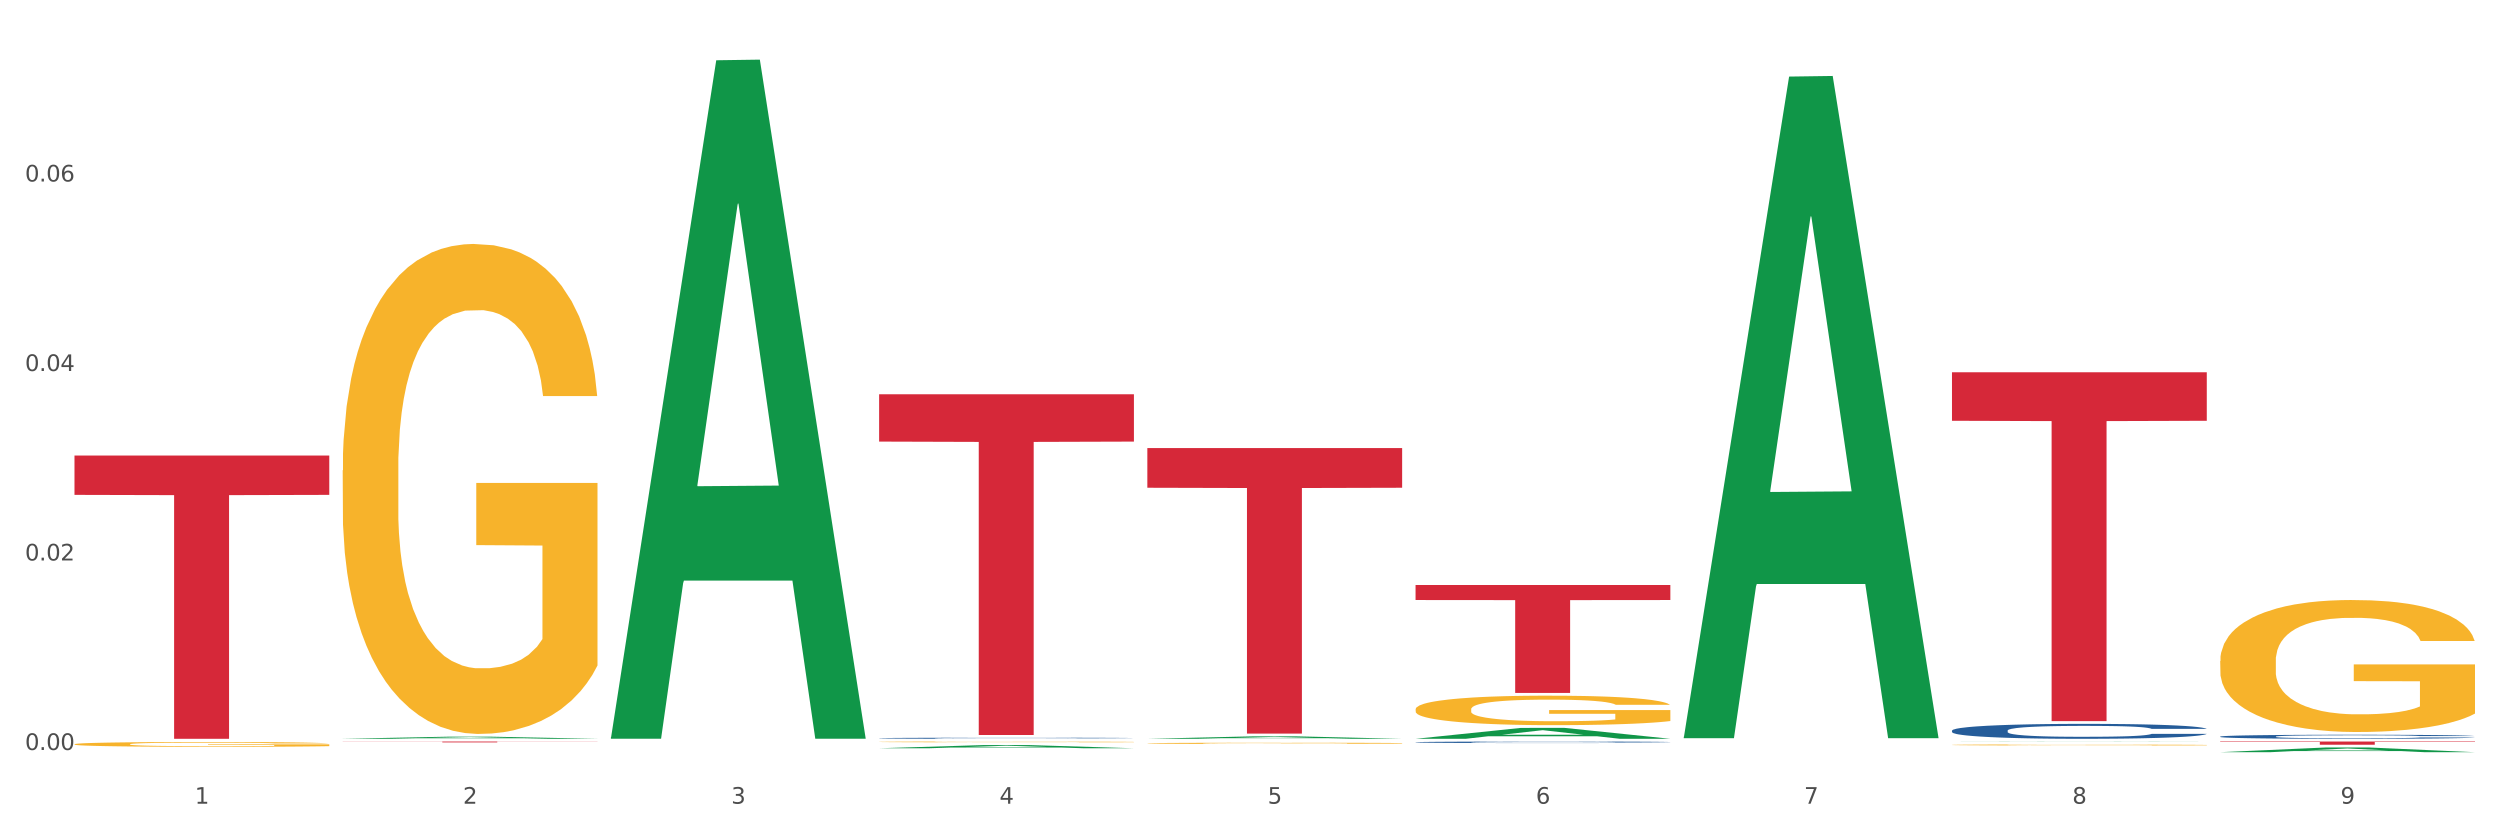
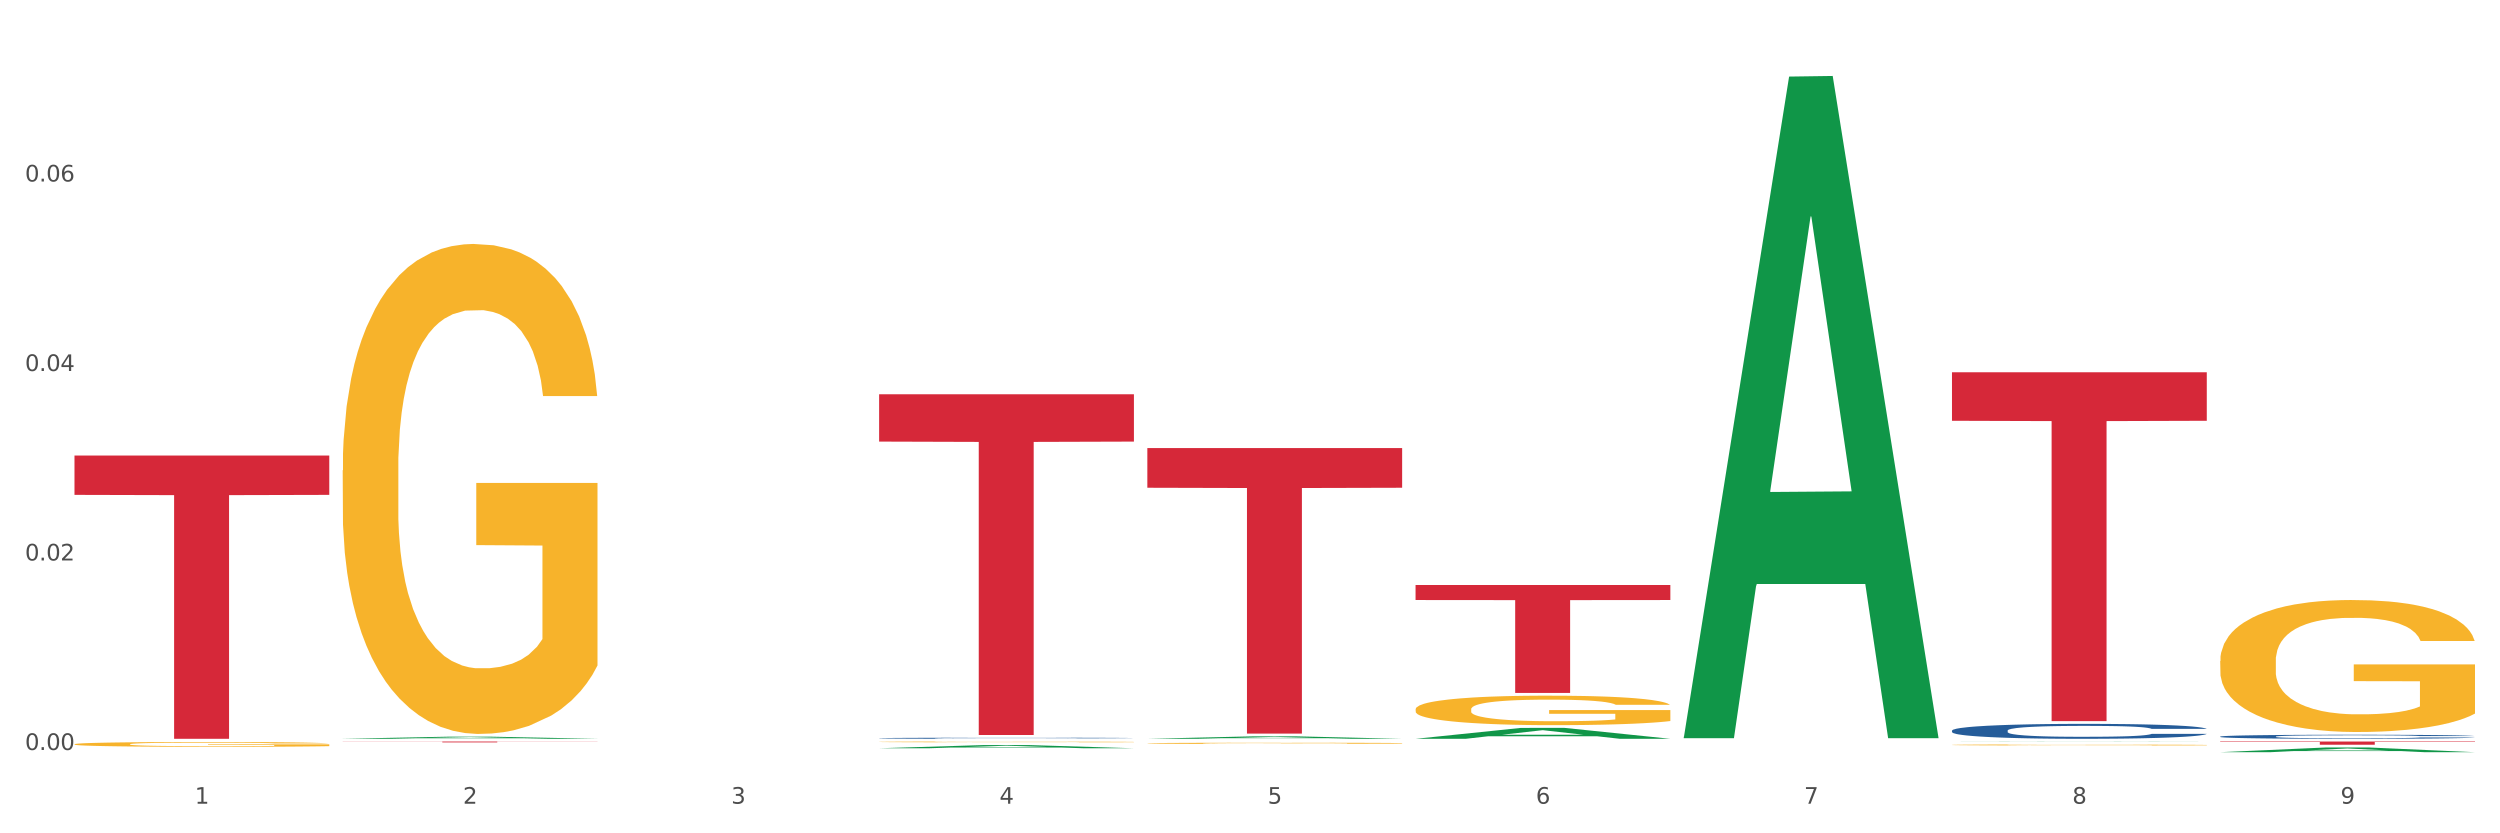
<svg xmlns="http://www.w3.org/2000/svg" xmlns:xlink="http://www.w3.org/1999/xlink" width="1080pt" height="360pt" viewBox="0 0 1080 360" version="1.1">
  <rect x="0" y="0" width="1080" height="360" fill="#333333" stroke="none" />
  <defs>
    <style type="text/css">*{stroke-linejoin: round; stroke-linecap: butt}</style>
  </defs>
  <g id="figure_1">
    <g id="patch_1">
      <path d="M 0 360  L 1080 360  L 1080 0  L 0 0  z " style="fill: #ffffff; stroke: #ffffff; stroke-linejoin: miter" />
    </g>
    <g id="axes_1">
      <g id="matplotlib.axis_1">
        <g id="xtick_1">
          <g id="text_1">
            <g style="fill: #4d4d4d" transform="translate(84.159 347.204) scale(0.096 -0.096)">
              <defs>
                <path id="DejaVuSans-31" d="M 794 531  L 1825 531  L 1825 4091  L 703 3866  L 703 4441  L 1819 4666  L 2450 4666  L 2450 531  L 3481 531  L 3481 0  L 794 0  L 794 531  z " transform="scale(0.016)" />
              </defs>
              <use xlink:href="#DejaVuSans-31" />
            </g>
          </g>
        </g>
        <g id="xtick_2">
          <g id="text_2">
            <g style="fill: #4d4d4d" transform="translate(200.027 347.204) scale(0.096 -0.096)">
              <defs>
                <path id="DejaVuSans-32" d="M 1228 531  L 3431 531  L 3431 0  L 469 0  L 469 531  Q 828 903 1448 1529  Q 2069 2156 2228 2338  Q 2531 2678 2651 2914  Q 2772 3150 2772 3378  Q 2772 3750 2511 3984  Q 2250 4219 1831 4219  Q 1534 4219 1204 4116  Q 875 4013 500 3803  L 500 4441  Q 881 4594 1212 4672  Q 1544 4750 1819 4750  Q 2544 4750 2975 4387  Q 3406 4025 3406 3419  Q 3406 3131 3298 2873  Q 3191 2616 2906 2266  Q 2828 2175 2409 1742  Q 1991 1309 1228 531  z " transform="scale(0.016)" />
              </defs>
              <use xlink:href="#DejaVuSans-32" />
            </g>
          </g>
        </g>
        <g id="xtick_3">
          <g id="text_3">
            <g style="fill: #4d4d4d" transform="translate(315.896 347.204) scale(0.096 -0.096)">
              <defs>
                <path id="DejaVuSans-33" d="M 2597 2516  Q 3050 2419 3304 2112  Q 3559 1806 3559 1356  Q 3559 666 3084 287  Q 2609 -91 1734 -91  Q 1441 -91 1130 -33  Q 819 25 488 141  L 488 750  Q 750 597 1062 519  Q 1375 441 1716 441  Q 2309 441 2620 675  Q 2931 909 2931 1356  Q 2931 1769 2642 2001  Q 2353 2234 1838 2234  L 1294 2234  L 1294 2753  L 1863 2753  Q 2328 2753 2575 2939  Q 2822 3125 2822 3475  Q 2822 3834 2567 4026  Q 2313 4219 1838 4219  Q 1578 4219 1281 4162  Q 984 4106 628 3988  L 628 4550  Q 988 4650 1302 4700  Q 1616 4750 1894 4750  Q 2613 4750 3031 4423  Q 3450 4097 3450 3541  Q 3450 3153 3228 2886  Q 3006 2619 2597 2516  z " transform="scale(0.016)" />
              </defs>
              <use xlink:href="#DejaVuSans-33" />
            </g>
          </g>
        </g>
        <g id="xtick_4">
          <g id="text_4">
            <g style="fill: #4d4d4d" transform="translate(431.765 347.204) scale(0.096 -0.096)">
              <defs>
                <path id="DejaVuSans-34" d="M 2419 4116  L 825 1625  L 2419 1625  L 2419 4116  z M 2253 4666  L 3047 4666  L 3047 1625  L 3713 1625  L 3713 1100  L 3047 1100  L 3047 0  L 2419 0  L 2419 1100  L 313 1100  L 313 1709  L 2253 4666  z " transform="scale(0.016)" />
              </defs>
              <use xlink:href="#DejaVuSans-34" />
            </g>
          </g>
        </g>
        <g id="xtick_5">
          <g id="text_5">
            <g style="fill: #4d4d4d" transform="translate(547.634 347.204) scale(0.096 -0.096)">
              <defs>
                <path id="DejaVuSans-35" d="M 691 4666  L 3169 4666  L 3169 4134  L 1269 4134  L 1269 2991  Q 1406 3038 1543 3061  Q 1681 3084 1819 3084  Q 2600 3084 3056 2656  Q 3513 2228 3513 1497  Q 3513 744 3044 326  Q 2575 -91 1722 -91  Q 1428 -91 1123 -41  Q 819 9 494 109  L 494 744  Q 775 591 1075 516  Q 1375 441 1709 441  Q 2250 441 2565 725  Q 2881 1009 2881 1497  Q 2881 1984 2565 2268  Q 2250 2553 1709 2553  Q 1456 2553 1204 2497  Q 953 2441 691 2322  L 691 4666  z " transform="scale(0.016)" />
              </defs>
              <use xlink:href="#DejaVuSans-35" />
            </g>
          </g>
        </g>
        <g id="xtick_6">
          <g id="text_6">
            <g style="fill: #4d4d4d" transform="translate(663.502 347.204) scale(0.096 -0.096)">
              <defs>
                <path id="DejaVuSans-36" d="M 2113 2584  Q 1688 2584 1439 2293  Q 1191 2003 1191 1497  Q 1191 994 1439 701  Q 1688 409 2113 409  Q 2538 409 2786 701  Q 3034 994 3034 1497  Q 3034 2003 2786 2293  Q 2538 2584 2113 2584  z M 3366 4563  L 3366 3988  Q 3128 4100 2886 4159  Q 2644 4219 2406 4219  Q 1781 4219 1451 3797  Q 1122 3375 1075 2522  Q 1259 2794 1537 2939  Q 1816 3084 2150 3084  Q 2853 3084 3261 2657  Q 3669 2231 3669 1497  Q 3669 778 3244 343  Q 2819 -91 2113 -91  Q 1303 -91 875 529  Q 447 1150 447 2328  Q 447 3434 972 4092  Q 1497 4750 2381 4750  Q 2619 4750 2861 4703  Q 3103 4656 3366 4563  z " transform="scale(0.016)" />
              </defs>
              <use xlink:href="#DejaVuSans-36" />
            </g>
          </g>
        </g>
        <g id="xtick_7">
          <g id="text_7">
            <g style="fill: #4d4d4d" transform="translate(779.371 347.204) scale(0.096 -0.096)">
              <defs>
                <path id="DejaVuSans-37" d="M 525 4666  L 3525 4666  L 3525 4397  L 1831 0  L 1172 0  L 2766 4134  L 525 4134  L 525 4666  z " transform="scale(0.016)" />
              </defs>
              <use xlink:href="#DejaVuSans-37" />
            </g>
          </g>
        </g>
        <g id="xtick_8">
          <g id="text_8">
            <g style="fill: #4d4d4d" transform="translate(895.24 347.204) scale(0.096 -0.096)">
              <defs>
                <path id="DejaVuSans-38" d="M 2034 2216  Q 1584 2216 1326 1975  Q 1069 1734 1069 1313  Q 1069 891 1326 650  Q 1584 409 2034 409  Q 2484 409 2743 651  Q 3003 894 3003 1313  Q 3003 1734 2745 1975  Q 2488 2216 2034 2216  z M 1403 2484  Q 997 2584 770 2862  Q 544 3141 544 3541  Q 544 4100 942 4425  Q 1341 4750 2034 4750  Q 2731 4750 3128 4425  Q 3525 4100 3525 3541  Q 3525 3141 3298 2862  Q 3072 2584 2669 2484  Q 3125 2378 3379 2068  Q 3634 1759 3634 1313  Q 3634 634 3220 271  Q 2806 -91 2034 -91  Q 1263 -91 848 271  Q 434 634 434 1313  Q 434 1759 690 2068  Q 947 2378 1403 2484  z M 1172 3481  Q 1172 3119 1398 2916  Q 1625 2713 2034 2713  Q 2441 2713 2670 2916  Q 2900 3119 2900 3481  Q 2900 3844 2670 4047  Q 2441 4250 2034 4250  Q 1625 4250 1398 4047  Q 1172 3844 1172 3481  z " transform="scale(0.016)" />
              </defs>
              <use xlink:href="#DejaVuSans-38" />
            </g>
          </g>
        </g>
        <g id="xtick_9">
          <g id="text_9">
            <g style="fill: #4d4d4d" transform="translate(1011.108 347.204) scale(0.096 -0.096)">
              <defs>
                <path id="DejaVuSans-39" d="M 703 97  L 703 672  Q 941 559 1184 500  Q 1428 441 1663 441  Q 2288 441 2617 861  Q 2947 1281 2994 2138  Q 2813 1869 2534 1725  Q 2256 1581 1919 1581  Q 1219 1581 811 2004  Q 403 2428 403 3163  Q 403 3881 828 4315  Q 1253 4750 1959 4750  Q 2769 4750 3195 4129  Q 3622 3509 3622 2328  Q 3622 1225 3098 567  Q 2575 -91 1691 -91  Q 1453 -91 1209 -44  Q 966 3 703 97  z M 1959 2075  Q 2384 2075 2632 2365  Q 2881 2656 2881 3163  Q 2881 3666 2632 3958  Q 2384 4250 1959 4250  Q 1534 4250 1286 3958  Q 1038 3666 1038 3163  Q 1038 2656 1286 2365  Q 1534 2075 1959 2075  z " transform="scale(0.016)" />
              </defs>
              <use xlink:href="#DejaVuSans-39" />
            </g>
          </g>
        </g>
        <g id="xtick_10" />
        <g id="xtick_11" />
        <g id="xtick_12" />
        <g id="xtick_13" />
        <g id="xtick_14" />
        <g id="xtick_15" />
        <g id="xtick_16" />
        <g id="xtick_17" />
      </g>
      <g id="matplotlib.axis_2">
        <g id="ytick_1">
          <g id="text_10">
            <g style="fill: #4d4d4d" transform="translate(10.8 323.99) scale(0.096 -0.096)">
              <defs>
                <path id="DejaVuSans-30" d="M 2034 4250  Q 1547 4250 1301 3770  Q 1056 3291 1056 2328  Q 1056 1369 1301 889  Q 1547 409 2034 409  Q 2525 409 2770 889  Q 3016 1369 3016 2328  Q 3016 3291 2770 3770  Q 2525 4250 2034 4250  z M 2034 4750  Q 2819 4750 3233 4129  Q 3647 3509 3647 2328  Q 3647 1150 3233 529  Q 2819 -91 2034 -91  Q 1250 -91 836 529  Q 422 1150 422 2328  Q 422 3509 836 4129  Q 1250 4750 2034 4750  z " transform="scale(0.016)" />
                <path id="DejaVuSans-2e" d="M 684 794  L 1344 794  L 1344 0  L 684 0  L 684 794  z " transform="scale(0.016)" />
              </defs>
              <use xlink:href="#DejaVuSans-30" />
              <use xlink:href="#DejaVuSans-2e" transform="translate(63.623 0)" />
              <use xlink:href="#DejaVuSans-30" transform="translate(95.41 0)" />
              <use xlink:href="#DejaVuSans-30" transform="translate(159.033 0)" />
            </g>
          </g>
        </g>
        <g id="ytick_2">
          <g id="text_11">
            <g style="fill: #4d4d4d" transform="translate(10.8 242.131) scale(0.096 -0.096)">
              <use xlink:href="#DejaVuSans-30" />
              <use xlink:href="#DejaVuSans-2e" transform="translate(63.623 0)" />
              <use xlink:href="#DejaVuSans-30" transform="translate(95.41 0)" />
              <use xlink:href="#DejaVuSans-32" transform="translate(159.033 0)" />
            </g>
          </g>
        </g>
        <g id="ytick_3">
          <g id="text_12">
            <g style="fill: #4d4d4d" transform="translate(10.8 160.272) scale(0.096 -0.096)">
              <use xlink:href="#DejaVuSans-30" />
              <use xlink:href="#DejaVuSans-2e" transform="translate(63.623 0)" />
              <use xlink:href="#DejaVuSans-30" transform="translate(95.41 0)" />
              <use xlink:href="#DejaVuSans-34" transform="translate(159.033 0)" />
            </g>
          </g>
        </g>
        <g id="ytick_4">
          <g id="text_13">
            <g style="fill: #4d4d4d" transform="translate(10.8 78.413) scale(0.096 -0.096)">
              <use xlink:href="#DejaVuSans-30" />
              <use xlink:href="#DejaVuSans-2e" transform="translate(63.623 0)" />
              <use xlink:href="#DejaVuSans-30" transform="translate(95.41 0)" />
              <use xlink:href="#DejaVuSans-36" transform="translate(159.033 0)" />
            </g>
          </g>
        </g>
        <g id="ytick_5" />
        <g id="ytick_6" />
        <g id="ytick_7" />
        <g id="ytick_8" />
      </g>
      <g id="PolyCollection_1">
        <path d="M 148.044 319.146  L 148.157 319.145  L 193.549 318.248  L 212.387 318.247  L 258.119 319.148  L 236.331 319.148  L 226.458 318.938  L 179.591 318.938  L 179.251 318.941  L 169.718 319.148  L 148.044 319.148  L 148.044 319.146  L 185.492 318.813  L 220.557 318.812  L 203.195 318.439  L 202.968 318.437  L 202.741 318.44  L 185.379 318.812  L 185.492 318.813  L 148.044 319.146  z " clip-path="url(#p72c58d75cf)" style="fill: #109648" />
        <path d="M 843.256 160.833  L 953.331 160.833  L 953.331 181.775  L 910.032 181.916  L 910.032 311.529  L 886.295 311.529  L 886.295 181.916  L 843.256 181.775  L 843.256 160.975  L 843.256 160.833  z " clip-path="url(#p72c58d75cf)" style="fill: #d62839" />
        <path d="M 611.519 252.73  L 721.594 252.73  L 721.594 259.21  L 678.294 259.253  L 678.294 299.354  L 654.557 299.354  L 654.557 259.253  L 611.519 259.21  L 611.519 252.774  L 611.519 252.73  z " clip-path="url(#p72c58d75cf)" style="fill: #d62839" />
        <path d="M 495.65 193.566  L 605.725 193.566  L 605.725 210.708  L 562.425 210.824  L 562.425 316.921  L 538.689 316.921  L 538.689 210.824  L 495.65 210.708  L 495.65 193.682  L 495.65 193.566  z " clip-path="url(#p72c58d75cf)" style="fill: #d62839" />
        <path d="M 379.781 170.313  L 489.856 170.313  L 489.856 190.768  L 446.557 190.907  L 446.557 317.51  L 422.82 317.51  L 422.82 190.907  L 379.781 190.768  L 379.781 170.451  L 379.781 170.313  z " clip-path="url(#p72c58d75cf)" style="fill: #d62839" />
        <path d="M 148.044 320.342  L 258.119 320.342  L 258.119 320.392  L 214.819 320.393  L 214.819 320.702  L 191.083 320.702  L 191.083 320.393  L 148.044 320.392  L 148.044 320.343  L 148.044 320.342  z " clip-path="url(#p72c58d75cf)" style="fill: #d62839" />
        <path d="M 32.175 196.778  L 142.25 196.778  L 142.25 213.785  L 98.951 213.9  L 98.951 319.164  L 75.214 319.164  L 75.214 213.9  L 32.175 213.785  L 32.175 196.893  L 32.175 196.778  z " clip-path="url(#p72c58d75cf)" style="fill: #d62839" />
        <path d="M 379.781 318.902  L 379.911 318.902  L 379.911 318.89  L 380.302 318.873  L 381.733 318.843  L 383.554 318.82  L 386.677 318.793  L 388.369 318.781  L 390.58 318.769  L 395.134 318.748  L 400.339 318.731  L 403.982 318.721  L 406.714 318.715  L 412.83 318.705  L 416.343 318.7  L 419.986 318.696  L 423.109 318.693  L 428.313 318.69  L 432.477 318.689  L 437.291 318.688  L 441.324 318.689  L 446.659 318.691  L 454.466 318.696  L 457.458 318.699  L 461.492 318.704  L 465.655 318.711  L 469.038 318.718  L 472.942 318.728  L 476.975 318.741  L 480.879 318.757  L 483.611 318.773  L 485.823 318.789  L 487.775 318.808  L 489.206 318.83  L 489.856 318.847  L 466.046 318.847  L 465.395 318.831  L 464.094 318.814  L 462.793 318.802  L 461.362 318.793  L 459.15 318.782  L 457.198 318.775  L 453.945 318.767  L 450.953 318.761  L 448.481 318.758  L 445.488 318.756  L 439.113 318.753  L 434.559 318.753  L 431.696 318.754  L 428.183 318.756  L 425.19 318.759  L 421.677 318.764  L 418.945 318.77  L 416.213 318.777  L 414.651 318.783  L 412.309 318.792  L 410.748 318.8  L 408.666 318.814  L 407.495 318.823  L 405.413 318.848  L 404.503 318.866  L 404.112 318.879  L 403.852 318.893  L 403.852 318.96  L 404.633 318.991  L 405.283 319.004  L 406.324 319.018  L 408.276 319.038  L 411.138 319.056  L 414.131 319.07  L 416.603 319.078  L 418.945 319.084  L 421.287 319.089  L 424.15 319.093  L 426.492 319.096  L 430.005 319.098  L 434.168 319.1  L 437.421 319.1  L 444.057 319.098  L 447.049 319.095  L 449.912 319.092  L 453.035 319.088  L 455.507 319.082  L 456.938 319.078  L 459.28 319.07  L 461.102 319.061  L 462.663 319.051  L 463.704 319.043  L 464.875 319.03  L 465.786 319.015  L 466.046 319.007  L 489.856 319.007  L 489.336 319.023  L 488.425 319.038  L 486.604 319.058  L 485.172 319.07  L 482.96 319.085  L 480.618 319.097  L 477.366 319.11  L 474.373 319.12  L 471.25 319.129  L 467.867 319.137  L 461.752 319.147  L 459.54 319.151  L 454.856 319.156  L 451.213 319.159  L 445.878 319.162  L 440.414 319.164  L 434.689 319.164  L 429.614 319.163  L 424.019 319.161  L 420.506 319.158  L 416.603 319.154  L 412.049 319.148  L 407.755 319.141  L 403.722 319.132  L 399.949 319.122  L 396.436 319.111  L 391.882 319.092  L 388.499 319.074  L 386.027 319.057  L 384.335 319.042  L 382.644 319.024  L 381.733 319.012  L 380.302 318.981  L 379.781 318.953  L 379.781 318.902  z " clip-path="url(#p72c58d75cf)" style="fill: #255c99" />
-         <path d="M 611.519 320.641  L 611.649 320.641  L 611.649 320.624  L 612.039 320.601  L 613.47 320.558  L 615.292 320.526  L 618.415 320.488  L 620.106 320.472  L 622.318 320.455  L 626.872 320.426  L 632.076 320.402  L 635.72 320.389  L 638.452 320.38  L 644.567 320.365  L 648.08 320.358  L 651.723 320.353  L 654.846 320.349  L 660.051 320.345  L 664.214 320.343  L 669.028 320.342  L 673.062 320.343  L 678.396 320.345  L 686.203 320.353  L 689.196 320.357  L 693.229 320.364  L 697.393 320.374  L 700.776 320.384  L 704.679 320.398  L 708.713 320.416  L 712.616 320.439  L 715.348 320.46  L 717.56 320.483  L 719.512 320.51  L 720.943 320.54  L 721.594 320.565  L 697.783 320.565  L 697.133 320.542  L 695.832 320.518  L 694.53 320.502  L 693.099 320.488  L 690.887 320.473  L 688.936 320.463  L 685.683 320.452  L 682.69 320.444  L 680.218 320.44  L 677.225 320.437  L 670.85 320.433  L 666.296 320.433  L 663.434 320.434  L 659.92 320.437  L 656.928 320.441  L 653.415 320.449  L 650.682 320.457  L 647.95 320.467  L 646.389 320.474  L 644.047 320.488  L 642.485 320.499  L 640.404 320.517  L 639.233 320.531  L 637.151 320.565  L 636.24 320.591  L 635.85 320.609  L 635.589 320.628  L 635.589 320.723  L 636.37 320.765  L 637.021 320.784  L 638.062 320.804  L 640.013 320.831  L 642.876 320.857  L 645.868 320.876  L 648.34 320.888  L 650.682 320.896  L 653.025 320.903  L 655.887 320.909  L 658.229 320.913  L 661.742 320.916  L 665.906 320.918  L 669.158 320.918  L 675.794 320.915  L 678.787 320.912  L 681.649 320.908  L 684.772 320.901  L 687.244 320.894  L 688.675 320.888  L 691.017 320.877  L 692.839 320.865  L 694.4 320.851  L 695.441 320.838  L 696.612 320.82  L 697.523 320.8  L 697.783 320.789  L 721.594 320.789  L 721.073 320.81  L 720.163 320.832  L 718.341 320.86  L 716.91 320.877  L 714.698 320.897  L 712.356 320.914  L 709.103 320.933  L 706.11 320.947  L 702.988 320.959  L 699.605 320.97  L 693.49 320.985  L 691.278 320.989  L 686.594 320.997  L 682.95 321.001  L 677.616 321.005  L 672.151 321.007  L 666.426 321.008  L 661.352 321.007  L 655.757 321.003  L 652.244 321  L 648.34 320.994  L 643.787 320.986  L 639.493 320.975  L 635.459 320.963  L 631.686 320.949  L 628.173 320.933  L 623.619 320.907  L 620.236 320.882  L 617.764 320.858  L 616.073 320.838  L 614.381 320.812  L 613.47 320.795  L 612.039 320.752  L 611.519 320.713  L 611.519 320.641  z " clip-path="url(#p72c58d75cf)" style="fill: #255c99" />
        <path d="M 843.256 315.609  L 843.386 315.603  L 843.386 315.438  L 843.776 315.214  L 845.208 314.801  L 847.029 314.488  L 850.152 314.123  L 851.843 313.97  L 854.055 313.799  L 858.609 313.521  L 863.814 313.286  L 867.457 313.156  L 870.189 313.073  L 876.305 312.926  L 879.818 312.861  L 883.461 312.808  L 886.584 312.773  L 891.788 312.731  L 895.952 312.714  L 900.766 312.708  L 904.799 312.714  L 910.134 312.737  L 917.941 312.808  L 920.933 312.849  L 924.967 312.92  L 929.13 313.014  L 932.513 313.109  L 936.417 313.244  L 940.45 313.421  L 944.354 313.645  L 947.086 313.852  L 949.298 314.07  L 951.249 314.335  L 952.681 314.624  L 953.331 314.866  L 929.521 314.866  L 928.87 314.648  L 927.569 314.412  L 926.268 314.253  L 924.837 314.123  L 922.625 313.975  L 920.673 313.881  L 917.42 313.769  L 914.428 313.698  L 911.955 313.657  L 908.963 313.622  L 902.587 313.586  L 898.033 313.586  L 895.171 313.598  L 891.658 313.628  L 888.665 313.669  L 885.152 313.74  L 882.42 313.816  L 879.688 313.917  L 878.126 313.987  L 875.784 314.117  L 874.223 314.223  L 872.141 314.406  L 870.97 314.536  L 868.888 314.872  L 867.977 315.119  L 867.587 315.29  L 867.327 315.479  L 867.327 316.399  L 868.108 316.811  L 868.758 316.988  L 869.799 317.189  L 871.751 317.448  L 874.613 317.702  L 877.606 317.885  L 880.078 317.997  L 882.42 318.079  L 884.762 318.144  L 887.624 318.203  L 889.966 318.238  L 893.479 318.274  L 897.643 318.291  L 900.896 318.291  L 907.532 318.262  L 910.524 318.232  L 913.387 318.191  L 916.509 318.126  L 918.982 318.056  L 920.413 318.002  L 922.755 317.89  L 924.576 317.773  L 926.138 317.637  L 927.179 317.519  L 928.35 317.342  L 929.26 317.142  L 929.521 317.036  L 953.331 317.036  L 952.811 317.248  L 951.9 317.454  L 950.078 317.731  L 948.647 317.89  L 946.435 318.085  L 944.093 318.25  L 940.84 318.433  L 937.848 318.568  L 934.725 318.686  L 931.342 318.793  L 925.227 318.94  L 923.015 318.981  L 918.331 319.052  L 914.688 319.093  L 909.353 319.134  L 903.888 319.158  L 898.164 319.164  L 893.089 319.152  L 887.494 319.117  L 883.981 319.081  L 880.078 319.028  L 875.524 318.946  L 871.23 318.846  L 867.197 318.728  L 863.423 318.592  L 859.91 318.439  L 855.356 318.185  L 851.974 317.938  L 849.501 317.708  L 847.81 317.513  L 846.118 317.265  L 845.208 317.094  L 843.776 316.682  L 843.256 316.299  L 843.256 315.609  z " clip-path="url(#p72c58d75cf)" style="fill: #255c99" />
        <path d="M 959.125 318.197  L 959.255 318.196  L 959.255 318.151  L 959.645 318.09  L 961.076 317.978  L 962.898 317.893  L 966.021 317.793  L 967.712 317.752  L 969.924 317.705  L 974.478 317.63  L 979.683 317.566  L 983.326 317.53  L 986.058 317.508  L 992.173 317.468  L 995.686 317.45  L 999.33 317.436  L 1002.452 317.426  L 1007.657 317.415  L 1011.82 317.41  L 1016.635 317.409  L 1020.668 317.41  L 1026.003 317.417  L 1033.809 317.436  L 1036.802 317.447  L 1040.835 317.466  L 1044.999 317.492  L 1048.382 317.518  L 1052.285 317.554  L 1056.319 317.603  L 1060.222 317.663  L 1062.955 317.72  L 1065.167 317.779  L 1067.118 317.851  L 1068.549 317.93  L 1069.2 317.995  L 1045.389 317.995  L 1044.739 317.936  L 1043.438 317.872  L 1042.137 317.829  L 1040.705 317.793  L 1038.493 317.753  L 1036.542 317.728  L 1033.289 317.697  L 1030.296 317.678  L 1027.824 317.667  L 1024.832 317.657  L 1018.456 317.647  L 1013.902 317.647  L 1011.04 317.651  L 1007.527 317.659  L 1004.534 317.67  L 1001.021 317.689  L 998.289 317.71  L 995.556 317.737  L 993.995 317.756  L 991.653 317.792  L 990.092 317.821  L 988.01 317.87  L 986.839 317.906  L 984.757 317.997  L 983.846 318.064  L 983.456 318.111  L 983.196 318.162  L 983.196 318.412  L 983.976 318.524  L 984.627 318.572  L 985.668 318.627  L 987.619 318.697  L 990.482 318.766  L 993.474 318.816  L 995.947 318.847  L 998.289 318.869  L 1000.631 318.887  L 1003.493 318.903  L 1005.835 318.912  L 1009.348 318.922  L 1013.512 318.927  L 1016.765 318.927  L 1023.4 318.919  L 1026.393 318.911  L 1029.255 318.899  L 1032.378 318.882  L 1034.85 318.863  L 1036.282 318.848  L 1038.624 318.818  L 1040.445 318.786  L 1042.006 318.749  L 1043.047 318.717  L 1044.218 318.669  L 1045.129 318.614  L 1045.389 318.585  L 1069.2 318.585  L 1068.68 318.643  L 1067.769 318.699  L 1065.947 318.774  L 1064.516 318.818  L 1062.304 318.871  L 1059.962 318.915  L 1056.709 318.965  L 1053.717 319.002  L 1050.594 319.034  L 1047.211 319.063  L 1041.096 319.103  L 1038.884 319.114  L 1034.2 319.134  L 1030.557 319.145  L 1025.222 319.156  L 1019.757 319.162  L 1014.032 319.164  L 1008.958 319.161  L 1003.363 319.151  L 999.85 319.142  L 995.947 319.127  L 991.393 319.105  L 987.099 319.077  L 983.065 319.045  L 979.292 319.008  L 975.779 318.967  L 971.225 318.898  L 967.842 318.831  L 965.37 318.768  L 963.679 318.715  L 961.987 318.648  L 961.076 318.601  L 959.645 318.489  L 959.125 318.385  L 959.125 318.197  z " clip-path="url(#p72c58d75cf)" style="fill: #255c99" />
        <path d="M 959.125 285.557  L 959.255 285.505  L 959.255 283.63  L 959.515 282.016  L 960.814 278.11  L 962.764 274.881  L 964.193 273.163  L 965.623 271.757  L 967.312 270.351  L 969.391 268.893  L 973.16 266.757  L 975.5 265.664  L 978.359 264.518  L 983.557 262.852  L 987.326 261.914  L 991.225 261.133  L 997.593 260.196  L 1001.751 259.779  L 1006.17 259.467  L 1011.498 259.258  L 1015.527 259.206  L 1024.364 259.363  L 1031.902 259.831  L 1035.541 260.196  L 1040.219 260.821  L 1042.688 261.237  L 1046.717 262.071  L 1050.876 263.164  L 1053.735 264.102  L 1058.024 265.872  L 1061.273 267.643  L 1064.262 269.83  L 1065.821 271.34  L 1066.991 272.746  L 1068.03 274.361  L 1069.07 276.912  L 1045.677 276.912  L 1044.768 275.09  L 1043.338 273.371  L 1041.259 271.705  L 1039.439 270.663  L 1036.32 269.361  L 1033.461 268.528  L 1030.472 267.903  L 1026.833 267.382  L 1023.974 267.122  L 1019.946 266.914  L 1012.018 266.966  L 1006.69 267.382  L 1003.051 267.903  L 1000.712 268.372  L 998.632 268.893  L 996.293 269.622  L 993.564 270.715  L 991.614 271.705  L 989.665 272.955  L 988.106 274.204  L 986.676 275.663  L 985.506 277.225  L 984.597 278.839  L 983.817 280.818  L 983.167 284.099  L 983.167 291.233  L 983.427 292.848  L 984.077 294.983  L 984.857 296.597  L 986.156 298.524  L 987.326 299.826  L 989.535 301.701  L 992.004 303.263  L 993.954 304.253  L 995.903 305.086  L 999.282 306.232  L 1003.051 307.169  L 1006.3 307.742  L 1010.718 308.263  L 1013.708 308.471  L 1016.307 308.575  L 1022.675 308.575  L 1027.223 308.419  L 1032.292 308.054  L 1036.19 307.586  L 1039.439 307.013  L 1043.078 306.075  L 1045.418 305.19  L 1045.418 294.306  L 1016.827 294.254  L 1016.827 287.015  L 1069.2 287.015  L 1069.2 308.263  L 1066.991 309.356  L 1064.521 310.346  L 1061.922 311.231  L 1058.024 312.325  L 1053.345 313.366  L 1049.186 314.095  L 1044.768 314.72  L 1039.569 315.293  L 1032.811 315.814  L 1028.653 316.022  L 1023.454 316.178  L 1017.346 316.23  L 1012.018 316.126  L 1006.82 315.866  L 1001.361 315.397  L 996.033 314.72  L 992.004 314.043  L 987.976 313.21  L 983.687 312.116  L 980.308 311.075  L 977.709 310.137  L 974.85 308.94  L 971.731 307.377  L 969.391 305.971  L 967.312 304.513  L 965.103 302.638  L 963.543 301.024  L 961.984 298.993  L 961.074 297.483  L 960.034 295.139  L 959.255 291.858  L 959.125 285.557  z " clip-path="url(#p72c58d75cf)" style="fill: #f7b32b" />
        <path d="M 843.256 321.804  L 843.386 321.804  L 843.386 321.789  L 843.646 321.776  L 844.945 321.746  L 846.895 321.721  L 848.324 321.707  L 849.754 321.696  L 851.443 321.686  L 853.523 321.674  L 857.292 321.658  L 859.631 321.649  L 862.49 321.64  L 867.688 321.627  L 871.457 321.62  L 875.356 321.614  L 881.724 321.606  L 885.883 321.603  L 890.301 321.601  L 895.629 321.599  L 899.658 321.599  L 908.495 321.6  L 916.033 321.604  L 919.672 321.606  L 924.35 321.611  L 926.82 321.615  L 930.848 321.621  L 935.007 321.63  L 937.866 321.637  L 942.155 321.651  L 945.404 321.664  L 948.393 321.681  L 949.952 321.693  L 951.122 321.704  L 952.162 321.717  L 953.201 321.737  L 929.809 321.737  L 928.899 321.722  L 927.469 321.709  L 925.39 321.696  L 923.571 321.688  L 920.452 321.678  L 917.593 321.671  L 914.604 321.666  L 910.965 321.662  L 908.106 321.66  L 904.077 321.659  L 896.149 321.659  L 890.821 321.662  L 887.182 321.666  L 884.843 321.67  L 882.764 321.674  L 880.424 321.68  L 877.695 321.688  L 875.746 321.696  L 873.796 321.706  L 872.237 321.716  L 870.807 321.727  L 869.638 321.739  L 868.728 321.752  L 867.948 321.767  L 867.298 321.793  L 867.298 321.848  L 867.558 321.861  L 868.208 321.877  L 868.988 321.89  L 870.287 321.905  L 871.457 321.915  L 873.666 321.93  L 876.136 321.942  L 878.085 321.95  L 880.034 321.956  L 883.413 321.965  L 887.182 321.972  L 890.431 321.977  L 894.85 321.981  L 897.839 321.982  L 900.438 321.983  L 906.806 321.983  L 911.355 321.982  L 916.423 321.979  L 920.322 321.976  L 923.571 321.971  L 927.21 321.964  L 929.549 321.957  L 929.549 321.872  L 900.958 321.872  L 900.958 321.815  L 953.331 321.815  L 953.331 321.981  L 951.122 321.989  L 948.653 321.997  L 946.054 322.004  L 942.155 322.012  L 937.476 322.021  L 933.318 322.026  L 928.899 322.031  L 923.701 322.036  L 916.943 322.04  L 912.784 322.041  L 907.586 322.043  L 901.478 322.043  L 896.149 322.042  L 890.951 322.04  L 885.493 322.036  L 880.164 322.031  L 876.136 322.026  L 872.107 322.019  L 867.818 322.011  L 864.439 322.003  L 861.84 321.995  L 858.981 321.986  L 855.862 321.974  L 853.523 321.963  L 851.443 321.952  L 849.234 321.937  L 847.675 321.924  L 846.115 321.909  L 845.205 321.897  L 844.166 321.879  L 843.386 321.853  L 843.256 321.804  z " clip-path="url(#p72c58d75cf)" style="fill: #f7b32b" />
        <path d="M 611.519 306.419  L 611.649 306.407  L 611.649 305.988  L 611.908 305.628  L 613.208 304.755  L 615.157 304.034  L 616.587 303.65  L 618.017 303.336  L 619.706 303.022  L 621.785 302.696  L 625.554 302.219  L 627.893 301.975  L 630.753 301.719  L 635.951 301.346  L 639.72 301.137  L 643.618 300.963  L 649.986 300.753  L 654.145 300.66  L 658.564 300.59  L 663.892 300.544  L 667.921 300.532  L 676.758 300.567  L 684.296 300.672  L 687.934 300.753  L 692.613 300.893  L 695.082 300.986  L 699.111 301.172  L 703.27 301.416  L 706.129 301.626  L 710.417 302.021  L 713.666 302.417  L 716.655 302.905  L 718.215 303.243  L 719.385 303.557  L 720.424 303.917  L 721.464 304.488  L 698.071 304.488  L 697.162 304.08  L 695.732 303.696  L 693.653 303.324  L 691.833 303.092  L 688.714 302.801  L 685.855 302.615  L 682.866 302.475  L 679.227 302.359  L 676.368 302.3  L 672.339 302.254  L 664.412 302.266  L 659.084 302.359  L 655.445 302.475  L 653.105 302.58  L 651.026 302.696  L 648.687 302.859  L 645.958 303.103  L 644.008 303.324  L 642.059 303.603  L 640.499 303.883  L 639.07 304.208  L 637.9 304.557  L 636.991 304.918  L 636.211 305.36  L 635.561 306.093  L 635.561 307.687  L 635.821 308.047  L 636.471 308.524  L 637.25 308.885  L 638.55 309.315  L 639.72 309.606  L 641.929 310.025  L 644.398 310.374  L 646.348 310.595  L 648.297 310.781  L 651.676 311.037  L 655.445 311.247  L 658.694 311.375  L 663.112 311.491  L 666.101 311.537  L 668.701 311.561  L 675.069 311.561  L 679.617 311.526  L 684.685 311.444  L 688.584 311.34  L 691.833 311.212  L 695.472 311.002  L 697.811 310.804  L 697.811 308.373  L 669.22 308.361  L 669.22 306.744  L 721.594 306.744  L 721.594 311.491  L 719.385 311.735  L 716.915 311.956  L 714.316 312.154  L 710.417 312.398  L 705.739 312.631  L 701.58 312.794  L 697.162 312.933  L 691.963 313.061  L 685.205 313.178  L 681.047 313.224  L 675.848 313.259  L 669.74 313.271  L 664.412 313.248  L 659.214 313.189  L 653.755 313.085  L 648.427 312.933  L 644.398 312.782  L 640.369 312.596  L 636.081 312.352  L 632.702 312.119  L 630.103 311.91  L 627.244 311.642  L 624.125 311.293  L 621.785 310.979  L 619.706 310.653  L 617.497 310.234  L 615.937 309.874  L 614.378 309.42  L 613.468 309.083  L 612.428 308.559  L 611.649 307.826  L 611.519 306.419  z " clip-path="url(#p72c58d75cf)" style="fill: #f7b32b" />
        <path d="M 495.65 321.107  L 495.78 321.107  L 495.78 321.089  L 496.04 321.074  L 497.339 321.037  L 499.289 321.007  L 500.718 320.991  L 502.148 320.978  L 503.837 320.965  L 505.917 320.951  L 509.685 320.931  L 512.025 320.921  L 514.884 320.91  L 520.082 320.894  L 523.851 320.885  L 527.75 320.878  L 534.118 320.869  L 538.276 320.865  L 542.695 320.862  L 548.023 320.86  L 552.052 320.86  L 560.889 320.861  L 568.427 320.866  L 572.066 320.869  L 576.744 320.875  L 579.214 320.879  L 583.242 320.887  L 587.401 320.897  L 590.26 320.906  L 594.549 320.923  L 597.798 320.939  L 600.787 320.96  L 602.346 320.974  L 603.516 320.987  L 604.556 321.002  L 605.595 321.026  L 582.203 321.026  L 581.293 321.009  L 579.863 320.993  L 577.784 320.977  L 575.965 320.967  L 572.846 320.955  L 569.986 320.947  L 566.997 320.942  L 563.359 320.937  L 560.499 320.934  L 556.471 320.932  L 548.543 320.933  L 543.215 320.937  L 539.576 320.942  L 537.237 320.946  L 535.157 320.951  L 532.818 320.958  L 530.089 320.968  L 528.14 320.977  L 526.19 320.989  L 524.631 321.001  L 523.201 321.014  L 522.032 321.029  L 521.122 321.044  L 520.342 321.063  L 519.692 321.094  L 519.692 321.16  L 519.952 321.176  L 520.602 321.196  L 521.382 321.211  L 522.681 321.229  L 523.851 321.241  L 526.06 321.259  L 528.529 321.273  L 530.479 321.283  L 532.428 321.29  L 535.807 321.301  L 539.576 321.31  L 542.825 321.315  L 547.244 321.32  L 550.233 321.322  L 552.832 321.323  L 559.2 321.323  L 563.748 321.322  L 568.817 321.318  L 572.716 321.314  L 575.965 321.309  L 579.603 321.3  L 581.943 321.291  L 581.943 321.189  L 553.352 321.189  L 553.352 321.121  L 605.725 321.121  L 605.725 321.32  L 603.516 321.331  L 601.047 321.34  L 598.447 321.348  L 594.549 321.358  L 589.87 321.368  L 585.711 321.375  L 581.293 321.381  L 576.094 321.386  L 569.337 321.391  L 565.178 321.393  L 559.98 321.395  L 553.871 321.395  L 548.543 321.394  L 543.345 321.392  L 537.887 321.387  L 532.558 321.381  L 528.529 321.374  L 524.501 321.367  L 520.212 321.356  L 516.833 321.347  L 514.234 321.338  L 511.375 321.327  L 508.256 321.312  L 505.917 321.299  L 503.837 321.285  L 501.628 321.267  L 500.068 321.252  L 498.509 321.233  L 497.599 321.219  L 496.56 321.197  L 495.78 321.166  L 495.65 321.107  z " clip-path="url(#p72c58d75cf)" style="fill: #f7b32b" />
        <path d="M 379.781 320.498  L 379.911 320.498  L 379.911 320.487  L 380.171 320.477  L 381.471 320.454  L 383.42 320.435  L 384.85 320.425  L 386.279 320.417  L 387.969 320.408  L 390.048 320.4  L 393.817 320.387  L 396.156 320.381  L 399.015 320.374  L 404.213 320.364  L 407.982 320.358  L 411.881 320.354  L 418.249 320.348  L 422.408 320.346  L 426.826 320.344  L 432.155 320.343  L 436.183 320.342  L 445.021 320.343  L 452.558 320.346  L 456.197 320.348  L 460.876 320.352  L 463.345 320.354  L 467.374 320.359  L 471.532 320.366  L 474.391 320.371  L 478.68 320.382  L 481.929 320.392  L 484.918 320.405  L 486.477 320.414  L 487.647 320.422  L 488.687 320.432  L 489.726 320.447  L 466.334 320.447  L 465.424 320.436  L 463.995 320.426  L 461.915 320.416  L 460.096 320.41  L 456.977 320.402  L 454.118 320.397  L 451.129 320.394  L 447.49 320.391  L 444.631 320.389  L 440.602 320.388  L 432.674 320.388  L 427.346 320.391  L 423.707 320.394  L 421.368 320.397  L 419.289 320.4  L 416.949 320.404  L 414.22 320.41  L 412.271 320.416  L 410.322 320.424  L 408.762 320.431  L 407.332 320.44  L 406.163 320.449  L 405.253 320.458  L 404.473 320.47  L 403.824 320.49  L 403.824 320.532  L 404.083 320.541  L 404.733 320.554  L 405.513 320.564  L 406.813 320.575  L 407.982 320.583  L 410.192 320.594  L 412.661 320.603  L 414.61 320.609  L 416.56 320.614  L 419.938 320.621  L 423.707 320.626  L 426.956 320.63  L 431.375 320.633  L 434.364 320.634  L 436.963 320.634  L 443.331 320.634  L 447.88 320.634  L 452.948 320.631  L 456.847 320.629  L 460.096 320.625  L 463.735 320.62  L 466.074 320.614  L 466.074 320.55  L 437.483 320.55  L 437.483 320.507  L 489.856 320.507  L 489.856 320.633  L 487.647 320.639  L 485.178 320.645  L 482.579 320.65  L 478.68 320.657  L 474.001 320.663  L 469.843 320.667  L 465.424 320.671  L 460.226 320.674  L 453.468 320.677  L 449.309 320.679  L 444.111 320.679  L 438.003 320.68  L 432.674 320.679  L 427.476 320.678  L 422.018 320.675  L 416.69 320.671  L 412.661 320.667  L 408.632 320.662  L 404.343 320.655  L 400.964 320.649  L 398.365 320.644  L 395.506 320.637  L 392.387 320.627  L 390.048 320.619  L 387.969 320.61  L 385.759 320.599  L 384.2 320.59  L 382.64 320.578  L 381.731 320.569  L 380.691 320.555  L 379.911 320.536  L 379.781 320.498  z " clip-path="url(#p72c58d75cf)" style="fill: #f7b32b" />
        <path d="M 959.125 320.342  L 1069.2 320.342  L 1069.2 320.536  L 1025.9 320.537  L 1025.9 321.734  L 1002.164 321.734  L 1002.164 320.537  L 959.125 320.536  L 959.125 320.344  L 959.125 320.342  z " clip-path="url(#p72c58d75cf)" style="fill: #d62839" />
-         <path d="M 148.044 203.202  L 148.174 203.009  L 148.174 196.049  L 148.434 190.056  L 149.733 175.557  L 151.683 163.571  L 153.112 157.191  L 154.542 151.972  L 156.231 146.752  L 158.31 141.339  L 162.079 133.413  L 164.419 129.353  L 167.278 125.1  L 172.476 118.914  L 176.245 115.434  L 180.144 112.534  L 186.512 109.054  L 190.67 107.508  L 195.089 106.348  L 200.417 105.574  L 204.446 105.381  L 213.283 105.961  L 220.821 107.701  L 224.46 109.054  L 229.138 111.374  L 231.607 112.921  L 235.636 116.014  L 239.795 120.073  L 242.654 123.553  L 246.943 130.126  L 250.191 136.699  L 253.181 144.819  L 254.74 150.425  L 255.91 155.645  L 256.949 161.638  L 257.989 171.111  L 234.596 171.111  L 233.687 164.344  L 232.257 157.965  L 230.178 151.778  L 228.358 147.912  L 225.239 143.079  L 222.38 139.986  L 219.391 137.666  L 215.752 135.733  L 212.893 134.766  L 208.865 133.993  L 200.937 134.186  L 195.609 135.733  L 191.97 137.666  L 189.631 139.406  L 187.551 141.339  L 185.212 144.045  L 182.483 148.105  L 180.533 151.778  L 178.584 156.418  L 177.025 161.058  L 175.595 166.471  L 174.425 172.271  L 173.516 178.263  L 172.736 185.61  L 172.086 197.789  L 172.086 224.274  L 172.346 230.267  L 172.996 238.193  L 173.776 244.186  L 175.075 251.339  L 176.245 256.172  L 178.454 263.132  L 180.923 268.932  L 182.873 272.605  L 184.822 275.698  L 188.201 279.951  L 191.97 283.431  L 195.219 285.557  L 199.637 287.491  L 202.626 288.264  L 205.226 288.651  L 211.594 288.651  L 216.142 288.071  L 221.211 286.717  L 225.109 284.977  L 228.358 282.851  L 231.997 279.371  L 234.336 276.085  L 234.336 235.68  L 205.746 235.487  L 205.746 208.615  L 258.119 208.615  L 258.119 287.491  L 255.91 291.55  L 253.44 295.223  L 250.841 298.51  L 246.943 302.57  L 242.264 306.436  L 238.105 309.143  L 233.687 311.463  L 228.488 313.589  L 221.73 315.522  L 217.572 316.296  L 212.373 316.876  L 206.265 317.069  L 200.937 316.682  L 195.739 315.716  L 190.28 313.976  L 184.952 311.463  L 180.923 308.949  L 176.895 305.856  L 172.606 301.796  L 169.227 297.93  L 166.628 294.45  L 163.769 290.004  L 160.65 284.204  L 158.31 278.984  L 156.231 273.571  L 154.022 266.612  L 152.462 260.619  L 150.903 253.079  L 149.993 247.473  L 148.953 238.773  L 148.174 226.594  L 148.044 203.202  z " clip-path="url(#p72c58d75cf)" style="fill: #f7b32b" />
+         <path d="M 148.044 203.202  L 148.174 203.009  L 148.174 196.049  L 148.434 190.056  L 149.733 175.557  L 151.683 163.571  L 153.112 157.191  L 154.542 151.972  L 156.231 146.752  L 158.31 141.339  L 162.079 133.413  L 164.419 129.353  L 167.278 125.1  L 172.476 118.914  L 176.245 115.434  L 180.144 112.534  L 186.512 109.054  L 190.67 107.508  L 195.089 106.348  L 200.417 105.574  L 204.446 105.381  L 213.283 105.961  L 220.821 107.701  L 224.46 109.054  L 229.138 111.374  L 231.607 112.921  L 235.636 116.014  L 239.795 120.073  L 242.654 123.553  L 246.943 130.126  L 250.191 136.699  L 253.181 144.819  L 254.74 150.425  L 255.91 155.645  L 256.949 161.638  L 257.989 171.111  L 234.596 171.111  L 233.687 164.344  L 232.257 157.965  L 230.178 151.778  L 228.358 147.912  L 225.239 143.079  L 222.38 139.986  L 219.391 137.666  L 215.752 135.733  L 212.893 134.766  L 208.865 133.993  L 200.937 134.186  L 195.609 135.733  L 191.97 137.666  L 189.631 139.406  L 187.551 141.339  L 185.212 144.045  L 182.483 148.105  L 180.533 151.778  L 178.584 156.418  L 177.025 161.058  L 175.595 166.471  L 174.425 172.271  L 173.516 178.263  L 172.736 185.61  L 172.086 197.789  L 172.086 224.274  L 172.346 230.267  L 172.996 238.193  L 173.776 244.186  L 175.075 251.339  L 176.245 256.172  L 178.454 263.132  L 180.923 268.932  L 182.873 272.605  L 184.822 275.698  L 188.201 279.951  L 191.97 283.431  L 195.219 285.557  L 199.637 287.491  L 202.626 288.264  L 205.226 288.651  L 211.594 288.651  L 216.142 288.071  L 221.211 286.717  L 225.109 284.977  L 228.358 282.851  L 231.997 279.371  L 234.336 276.085  L 234.336 235.68  L 205.746 235.487  L 205.746 208.615  L 258.119 208.615  L 258.119 287.491  L 255.91 291.55  L 253.44 295.223  L 250.841 298.51  L 246.943 302.57  L 242.264 306.436  L 238.105 309.143  L 228.488 313.589  L 221.73 315.522  L 217.572 316.296  L 212.373 316.876  L 206.265 317.069  L 200.937 316.682  L 195.739 315.716  L 190.28 313.976  L 184.952 311.463  L 180.923 308.949  L 176.895 305.856  L 172.606 301.796  L 169.227 297.93  L 166.628 294.45  L 163.769 290.004  L 160.65 284.204  L 158.31 278.984  L 156.231 273.571  L 154.022 266.612  L 152.462 260.619  L 150.903 253.079  L 149.993 247.473  L 148.953 238.773  L 148.174 226.594  L 148.044 203.202  z " clip-path="url(#p72c58d75cf)" style="fill: #f7b32b" />
        <path d="M 32.175 321.506  L 32.305 321.504  L 32.305 321.435  L 32.565 321.376  L 33.864 321.233  L 35.814 321.114  L 37.243 321.051  L 38.673 321  L 40.362 320.948  L 42.442 320.895  L 46.211 320.816  L 48.55 320.776  L 51.409 320.734  L 56.607 320.673  L 60.376 320.639  L 64.275 320.61  L 70.643 320.576  L 74.802 320.56  L 79.22 320.549  L 84.548 320.541  L 88.577 320.539  L 97.414 320.545  L 104.952 320.562  L 108.591 320.576  L 113.269 320.599  L 115.739 320.614  L 119.767 320.644  L 123.926 320.685  L 126.785 320.719  L 131.074 320.784  L 134.323 320.849  L 137.312 320.929  L 138.871 320.984  L 140.041 321.036  L 141.081 321.095  L 142.12 321.189  L 118.728 321.189  L 117.818 321.122  L 116.388 321.059  L 114.309 320.998  L 112.49 320.96  L 109.371 320.912  L 106.512 320.881  L 103.522 320.858  L 99.884 320.839  L 97.025 320.83  L 92.996 320.822  L 85.068 320.824  L 79.74 320.839  L 76.101 320.858  L 73.762 320.876  L 71.683 320.895  L 69.343 320.921  L 66.614 320.961  L 64.665 320.998  L 62.715 321.044  L 61.156 321.089  L 59.726 321.143  L 58.557 321.2  L 57.647 321.259  L 56.867 321.332  L 56.217 321.452  L 56.217 321.714  L 56.477 321.773  L 57.127 321.851  L 57.907 321.911  L 59.206 321.981  L 60.376 322.029  L 62.585 322.098  L 65.055 322.155  L 67.004 322.191  L 68.953 322.222  L 72.332 322.264  L 76.101 322.298  L 79.35 322.319  L 83.769 322.338  L 86.758 322.346  L 89.357 322.35  L 95.725 322.35  L 100.274 322.344  L 105.342 322.331  L 109.241 322.314  L 112.49 322.293  L 116.129 322.258  L 118.468 322.226  L 118.468 321.827  L 89.877 321.825  L 89.877 321.559  L 142.25 321.559  L 142.25 322.338  L 140.041 322.379  L 137.572 322.415  L 134.973 322.447  L 131.074 322.487  L 126.395 322.526  L 122.237 322.552  L 117.818 322.575  L 112.62 322.596  L 105.862 322.615  L 101.703 322.623  L 96.505 322.629  L 90.397 322.631  L 85.068 322.627  L 79.87 322.617  L 74.412 322.6  L 69.083 322.575  L 65.055 322.55  L 61.026 322.52  L 56.737 322.48  L 53.358 322.442  L 50.759 322.407  L 47.9 322.363  L 44.781 322.306  L 42.442 322.254  L 40.362 322.201  L 38.153 322.132  L 36.594 322.073  L 35.034 321.999  L 34.124 321.943  L 33.085 321.857  L 32.305 321.737  L 32.175 321.506  z " clip-path="url(#p72c58d75cf)" style="fill: #f7b32b" />
-         <path d="M 263.912 318.576  L 264.026 318.301  L 309.418 26.035  L 328.255 25.759  L 373.988 319.127  L 352.2 319.127  L 342.327 250.812  L 295.46 250.812  L 295.119 251.914  L 285.587 319.127  L 263.912 319.127  L 263.912 318.576  L 301.361 210.044  L 336.426 209.769  L 319.064 88.29  L 318.837 87.739  L 318.61 88.565  L 301.247 209.769  L 301.361 210.044  L 263.912 318.576  z " clip-path="url(#p72c58d75cf)" style="fill: #109648" />
        <path d="M 379.781 323.244  L 379.895 323.243  L 425.286 321.859  L 444.124 321.858  L 489.856 323.247  L 468.068 323.247  L 458.196 322.923  L 411.328 322.923  L 410.988 322.929  L 401.456 323.247  L 379.781 323.247  L 379.781 323.244  L 417.229 322.73  L 452.295 322.729  L 434.932 322.154  L 434.705 322.151  L 434.478 322.155  L 417.116 322.729  L 417.229 322.73  L 379.781 323.244  z " clip-path="url(#p72c58d75cf)" style="fill: #109648" />
        <path d="M 495.65 319.162  L 495.763 319.161  L 541.155 318.1  L 559.993 318.099  L 605.725 319.164  L 583.937 319.164  L 574.064 318.916  L 527.197 318.916  L 526.857 318.92  L 517.324 319.164  L 495.65 319.164  L 495.65 319.162  L 533.098 318.768  L 568.163 318.767  L 550.801 318.326  L 550.574 318.324  L 550.347 318.327  L 532.985 318.767  L 533.098 318.768  L 495.65 319.162  z " clip-path="url(#p72c58d75cf)" style="fill: #109648" />
        <path d="M 611.519 319.155  L 611.632 319.151  L 657.024 314.454  L 675.862 314.449  L 721.594 319.164  L 699.806 319.164  L 689.933 318.066  L 643.066 318.066  L 642.725 318.084  L 633.193 319.164  L 611.519 319.164  L 611.519 319.155  L 648.967 317.411  L 684.032 317.406  L 666.67 315.454  L 666.443 315.445  L 666.216 315.458  L 648.853 317.406  L 648.967 317.411  L 611.519 319.155  z " clip-path="url(#p72c58d75cf)" style="fill: #109648" />
        <path d="M 727.387 318.379  L 727.501 318.11  L 772.893 33.082  L 791.73 32.813  L 837.463 318.916  L 815.674 318.916  L 805.802 252.293  L 758.935 252.293  L 758.594 253.367  L 749.062 318.916  L 727.387 318.916  L 727.387 318.379  L 764.836 212.534  L 799.901 212.265  L 782.538 93.795  L 782.311 93.258  L 782.084 94.064  L 764.722 212.265  L 764.836 212.534  L 727.387 318.379  z " clip-path="url(#p72c58d75cf)" style="fill: #109648" />
        <path d="M 843.256 320.42  L 843.369 320.42  L 888.761 320.342  L 907.599 320.342  L 953.331 320.42  L 931.543 320.42  L 921.67 320.402  L 874.803 320.402  L 874.463 320.402  L 864.931 320.42  L 843.256 320.42  L 843.256 320.42  L 880.704 320.391  L 915.77 320.391  L 898.407 320.359  L 898.18 320.359  L 897.953 320.359  L 880.591 320.391  L 880.704 320.391  L 843.256 320.42  z " clip-path="url(#p72c58d75cf)" style="fill: #109648" />
        <path d="M 959.125 324.946  L 959.238 324.944  L 1004.63 322.914  L 1023.468 322.912  L 1069.2 324.95  L 1047.412 324.95  L 1037.539 324.475  L 990.672 324.475  L 990.332 324.483  L 980.799 324.95  L 959.125 324.95  L 959.125 324.946  L 996.573 324.192  L 1031.638 324.19  L 1014.276 323.347  L 1014.049 323.343  L 1013.822 323.348  L 996.46 324.19  L 996.573 324.192  L 959.125 324.946  z " clip-path="url(#p72c58d75cf)" style="fill: #109648" />
      </g>
    </g>
  </g>
  <defs>
    <clipPath id="p72c58d75cf">
      <rect x="32.175" y="10.8" width="1037.025" height="329.109" />
    </clipPath>
  </defs>
</svg>